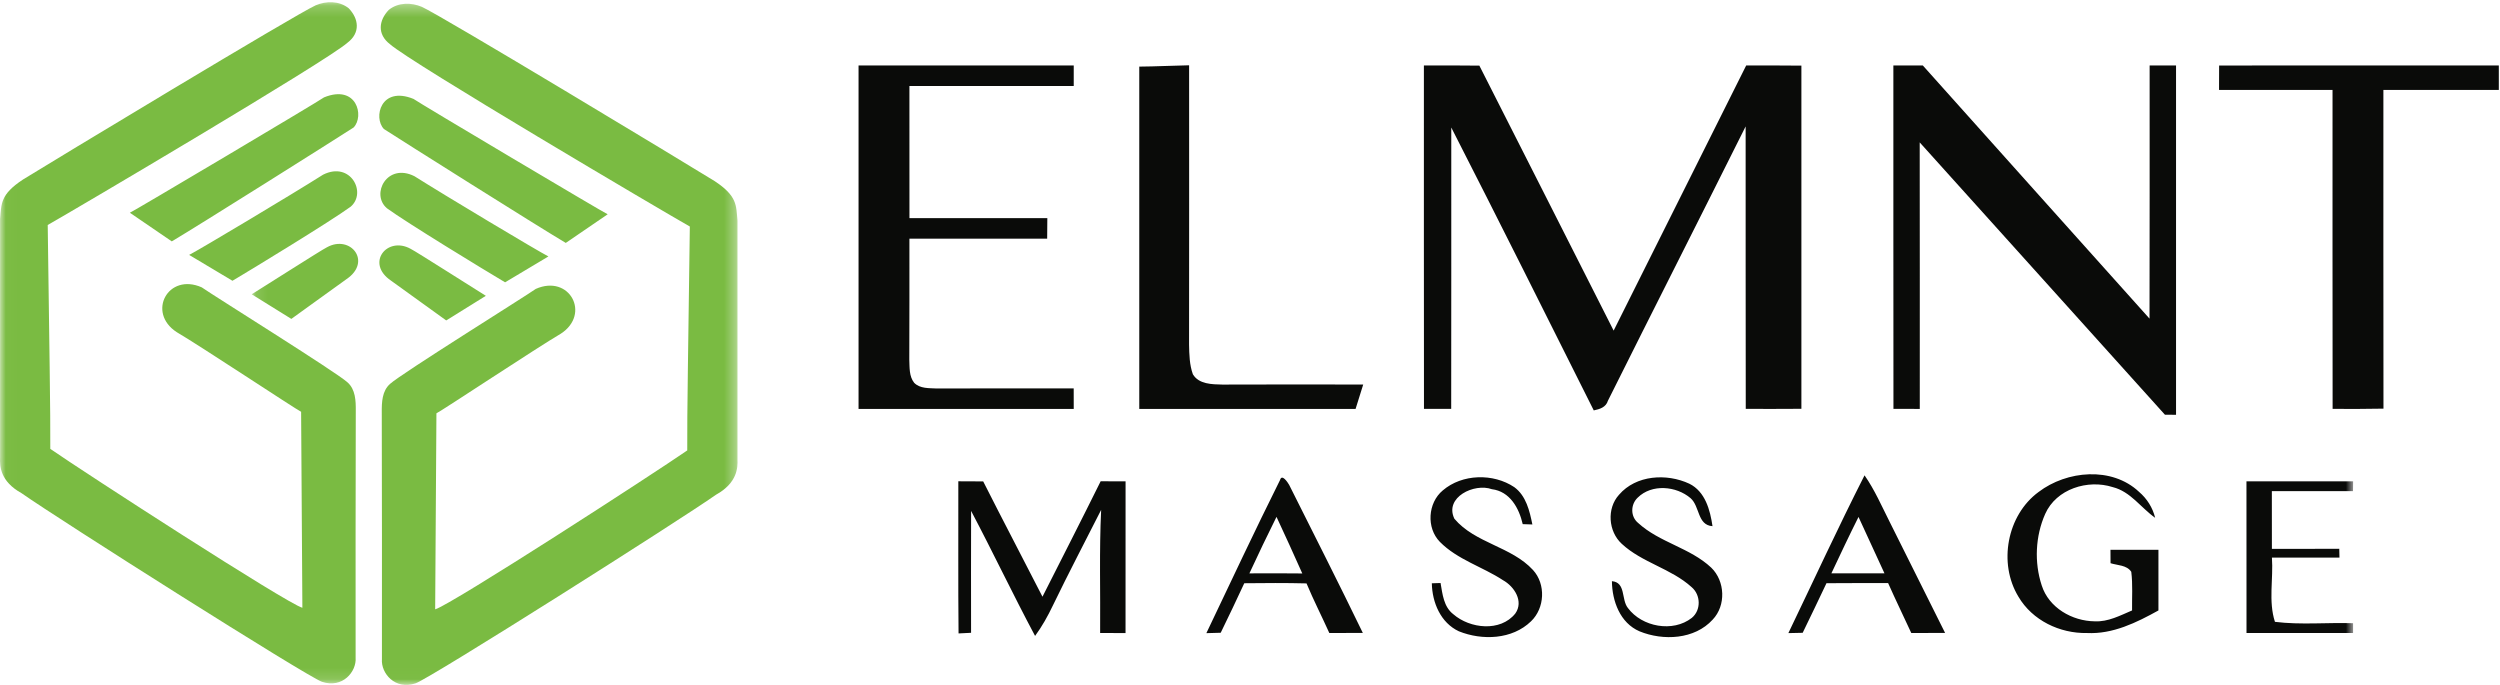
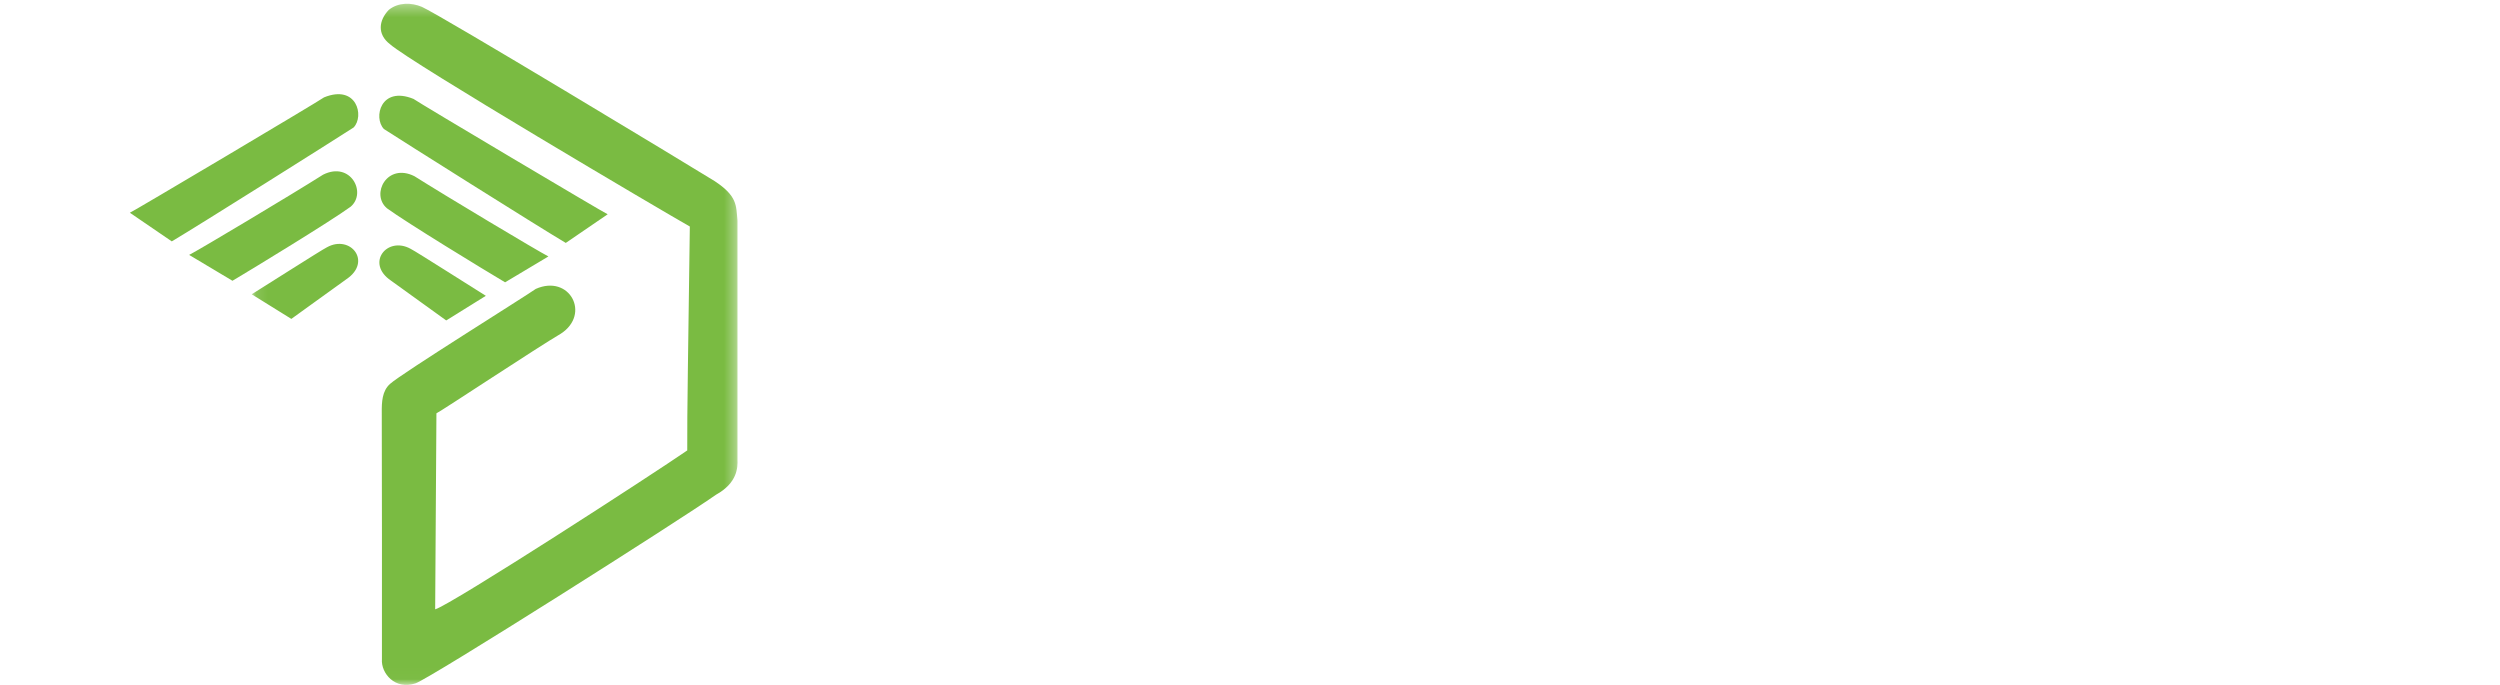
<svg xmlns="http://www.w3.org/2000/svg" xmlns:xlink="http://www.w3.org/1999/xlink" width="219" height="60" viewBox="0 0 219 60">
  <defs>
-     <polygon id="elmnt-logo-dark-a" points=".021 .193 206.133 .193 206.133 59.865 .021 59.865" />
    <polygon id="elmnt-logo-dark-c" points=".115 .329 42.675 .329 42.675 59.979 .115 59.979" />
  </defs>
  <g fill="none" fill-rule="evenodd">
-     <path fill="#0A0B09" d="M75.209 5.736C81.491 5.736 87.777 5.736 94.059 5.736 94.059 6.336 94.059 6.936 94.059 7.536 89.261 7.536 84.463 7.536 79.665 7.536 79.665 11.393 79.661 15.25 79.668 19.107 83.692 19.107 87.719 19.104 91.746 19.111 91.742 19.711 91.739 20.307 91.732 20.907 87.708 20.911 83.688 20.907 79.665 20.907 79.665 24.442 79.668 27.977 79.654 31.508 79.685 32.191 79.63 32.962 80.079 33.531 80.593 34.059 81.395 33.994 82.067 34.032 86.063 34.015 90.059 34.025 94.056 34.021 94.059 34.621 94.056 35.218 94.059 35.821 87.777 35.821 81.491 35.821 75.209 35.821 75.209 25.793 75.209 15.764 75.209 5.736M99.8 5.835C101.256 5.825 102.709 5.746 104.166 5.719 104.169 13.875 104.173 22.032 104.162 30.185 104.18 31.059 104.197 31.954 104.495 32.784 105.016 33.665 106.178 33.668 107.079 33.689 111.192 33.679 115.304 33.672 119.417 33.685 119.194 34.399 118.968 35.108 118.749 35.821 112.432 35.821 106.116 35.821 99.8 35.821 99.8 25.824 99.8 15.829 99.8 5.835M124.733 5.736C126.354 5.732 127.971 5.729 129.592 5.749 133.51 13.488 137.448 21.216 141.355 28.961 145.228 21.223 149.093 13.477 152.966 5.736 154.577 5.736 156.191 5.729 157.802 5.749 157.805 15.768 157.809 25.789 157.802 35.811 156.178 35.825 154.553 35.821 152.928 35.818 152.908 27.569 152.928 19.32 152.918 11.074 148.915 19.093 144.854 27.082 140.854 35.105 140.68 35.681 140.138 35.842 139.614 35.952 135.474 27.682 131.34 19.405 127.132 11.17 127.125 19.385 127.142 27.6 127.125 35.815 126.33 35.818 125.535 35.818 124.74 35.815 124.726 25.789 124.736 15.764 124.733 5.736M165.859 5.736C166.72 5.736 167.58 5.736 168.44 5.736 175.065 13.124 181.666 20.53 188.298 27.912 188.321 20.52 188.301 13.128 188.308 5.736 189.075 5.736 189.847 5.736 190.621 5.736 190.621 15.936 190.621 26.136 190.621 36.336 190.378 36.332 189.891 36.329 189.648 36.329 182.475 28.388 175.339 20.413 168.166 12.473 168.183 20.256 168.169 28.039 168.173 35.821 167.402 35.821 166.634 35.818 165.866 35.815 165.853 25.786 165.863 15.761 165.859 5.736M194.395 5.739C202.562 5.729 210.729 5.736 218.896 5.736 218.892 6.449 218.892 7.165 218.896 7.879 215.527 7.879 212.154 7.879 208.785 7.879 208.789 17.184 208.775 26.492 208.792 35.797 207.308 35.828 205.821 35.825 204.337 35.818 204.32 26.506 204.334 17.194 204.33 7.879 201.016 7.875 197.702 7.879 194.388 7.879 194.388 7.165 194.391 6.452 194.395 5.739M178.581 43.097C181.056 41.215 185.001 40.851 187.376 43.083 188.071 43.676 188.575 44.468 188.791 45.36 187.544 44.479 186.632 43.059 185.079 42.672 182.893 41.969 180.127 42.829 179.157 45.024 178.297 46.964 178.191 49.268 178.855 51.284 179.476 53.239 181.522 54.408 183.499 54.428 184.668 54.487 185.727 53.917 186.769 53.475 186.755 52.347 186.838 51.212 186.7 50.091 186.303 49.491 185.497 49.532 184.884 49.337 184.884 49.045 184.881 48.459 184.877 48.164 186.279 48.164 187.677 48.164 189.079 48.164 189.079 49.937 189.079 51.706 189.079 53.475 187.153 54.541 185.079 55.567 182.814 55.453 180.439 55.498 178.033 54.349 176.813 52.268 175.034 49.347 175.805 45.133 178.581 43.097M109.447 50.228C110.993 50.218 112.535 50.218 114.081 50.235 113.347 48.572 112.587 46.927 111.822 45.277 111.003 46.916 110.218 48.569 109.447 50.228zM112.131 42.051C112.295 41.475 112.802 42.257 112.929 42.473 115.092 46.789 117.278 51.096 119.383 55.443 118.403 55.45 117.426 55.45 116.449 55.453 115.794 54 115.068 52.58 114.451 51.106 112.635 51.058 110.815 51.072 108.998 51.092 108.33 52.549 107.631 53.989 106.935 55.429 106.514 55.443 106.095 55.453 105.677 55.464 107.812 50.986 109.917 46.491 112.131 42.051zM126.385 42.963C128.088 41.503 130.813 41.444 132.653 42.675 133.691 43.436 133.993 44.753 134.236 45.943 134.024 45.936 133.602 45.922 133.39 45.915 133.068 44.506 132.266 43.049 130.686 42.853 129.154 42.298 126.505 43.56 127.402 45.439 129.219 47.595 132.396 47.869 134.291 49.933 135.429 51.175 135.326 53.276 134.116 54.428 132.471 56.029 129.839 56.122 127.8 55.303 126.2 54.559 125.459 52.779 125.428 51.096 125.617 51.089 126.001 51.079 126.193 51.072 126.364 52.045 126.463 53.156 127.313 53.808 128.767 55.073 131.433 55.375 132.739 53.746 133.5 52.676 132.65 51.373 131.663 50.825 129.86 49.642 127.673 49.028 126.131 47.465 124.935 46.241 125.075 44.053 126.385 42.963M141.824 43.344C143.319 41.602 146.005 41.448 147.986 42.373 149.378 43.059 149.81 44.681 150.015 46.093 148.682 46.004 148.915 44.362 148.096 43.642 146.838 42.565 144.693 42.373 143.462 43.594 142.828 44.191 142.815 45.257 143.507 45.816 145.375 47.527 148.055 47.986 149.906 49.728 151.122 50.904 151.211 53.043 150.032 54.277 148.449 56.023 145.694 56.153 143.62 55.303 141.917 54.569 141.221 52.652 141.204 50.911 142.445 51.02 142.002 52.512 142.606 53.263 143.839 54.919 146.544 55.426 148.202 54.127 149.028 53.448 148.991 52.111 148.185 51.432 146.389 49.8 143.846 49.292 142.064 47.636 140.885 46.553 140.738 44.54 141.824 43.344M160.431 50.221C161.98 50.221 163.529 50.221 165.078 50.221 164.327 48.572 163.56 46.933 162.806 45.284 161.987 46.916 161.209 48.569 160.431 50.221zM156.661 55.46C158.878 50.849 161.017 46.2 163.334 41.64 164.225 42.915 164.842 44.348 165.541 45.73 167.158 48.967 168.779 52.203 170.39 55.443 169.403 55.45 168.416 55.45 167.429 55.453 166.757 53.993 166.051 52.546 165.4 51.079 163.597 51.079 161.798 51.072 159.999 51.089 159.31 52.539 158.621 53.989 157.915 55.433 157.494 55.44 157.075 55.45 156.661 55.46zM83.949 42.161C84.675 42.164 85.402 42.168 86.128 42.171 87.835 45.552 89.597 48.901 91.321 52.272 93.024 48.905 94.741 45.545 96.417 42.161 97.143 42.164 97.87 42.164 98.6 42.164 98.6 46.597 98.603 51.027 98.597 55.457 97.856 55.453 97.113 55.45 96.372 55.45 96.403 51.853 96.287 48.253 96.461 44.664 95.049 47.448 93.6 50.215 92.239 53.026 91.794 53.962 91.286 54.871 90.673 55.707 88.743 52.09 86.985 48.384 85.069 44.756 85.056 48.315 85.062 51.874 85.066 55.433 84.792 55.447 84.243 55.474 83.969 55.488 83.925 51.048 83.959 46.604 83.949 42.161" />
    <mask id="elmnt-logo-dark-b" fill="#fff">
      <use xlink:href="#elmnt-logo-dark-a" />
    </mask>
    <path fill="#0A0B09" d="M196.79,42.164 C199.906,42.164 203.017,42.164 206.133,42.164 C206.129,42.38 206.126,42.809 206.123,43.025 C203.751,43.018 201.383,43.018 199.014,43.025 C199.018,44.708 199.018,46.392 199.018,48.079 C200.985,48.079 202.952,48.085 204.92,48.072 C204.923,48.264 204.933,48.651 204.937,48.847 C202.963,48.853 200.992,48.85 199.021,48.847 C199.155,50.712 198.699,52.673 199.285,54.473 C201.551,54.754 203.85,54.521 206.129,54.593 C206.129,54.809 206.129,55.234 206.129,55.45 C203.017,55.453 199.906,55.443 196.794,55.453 C196.787,51.024 196.79,46.594 196.79,42.164" mask="url(#elmnt-logo-dark-b)" />
-     <path fill="#7ABB42" d="M27.656,0.464 C28.552,0.083 29.703,0.046 30.554,0.731 C31.421,1.64 31.598,2.864 30.436,3.745 C28.722,5.294 6.418,18.446 4.18,19.708 C4.314,29.951 4.428,36.249 4.406,39.322 C7.395,41.39 25.086,52.841 26.488,53.242 L26.378,36.072 C25.857,35.815 17.495,30.271 15.479,29.095 C12.834,27.379 14.719,23.864 17.673,25.172 C18.598,25.831 29.463,32.599 30.436,33.49 C31.145,34.111 31.173,35.115 31.166,35.986 C31.142,43.193 31.152,50.403 31.152,57.61 C31.245,58.831 30.013,60.336 28.201,59.724 C26.848,59.244 5.062,45.439 1.888,43.203 C0.005,42.164 -0.025,40.813 0.005,40.097 C0.012,33.127 0.012,26.156 0.005,19.186 C0.134,17.854 2.63951729e-15,17.05 2.023,15.72 C4.389,14.254 25.98,1.212 27.656,0.464" mask="url(#elmnt-logo-dark-b)" />
    <path fill="#7ABB42" d="M28.388 8.529C31.256 7.364 31.935 10.171 30.977 11.167 29.569 12.083 17.44 19.729 15.048 21.145 11.377 18.636 15.048 21.145 11.377 18.636 11.648 18.536 27.823 8.934 28.388 8.529M28.304 15.301C30.704 14.096 32.155 16.879 30.718 18.107 29.003 19.359 22.205 23.504 20.363 24.596 16.569 22.33 20.363 24.596 16.569 22.33 17.549 21.826 25.61 17.005 28.304 15.301" />
    <g transform="translate(21.934)">
      <mask id="elmnt-logo-dark-d" fill="#fff">
        <use xlink:href="#elmnt-logo-dark-c" />
      </mask>
      <path fill="#7ABB42" d="M6.706 21.662C8.764 20.521 10.692 22.921 8.415 24.455 2.461 28.748 8.802 24.175 3.587 27.936.115 25.779 3.587 27.936.115 25.779.612 25.484 6.267 21.868 6.706 21.662M15.019.599C14.124.219 12.972.181 12.122.866 11.255 1.775 11.077 2.999 12.24 3.88 13.953 5.429 36.257 18.581 38.495 19.843 38.362 30.086 38.247 36.384 38.269 39.457 35.28 41.525 17.589 52.976 16.187 53.377L16.297 36.207C16.818 35.95 25.181 30.406 27.196 29.23 29.842 27.514 27.957 23.999 25.002 25.307 24.077 25.966 13.213 32.734 12.239 33.625 11.53 34.246 11.502 35.25 11.509 36.121 11.533 43.328 11.523 50.538 11.523 57.745 11.43 58.966 12.663 60.471 14.474 59.859 15.828 59.379 37.614 45.574 40.787 43.339 42.67 42.299 42.701 40.948 42.67 40.232 42.663 33.262 42.663 26.291 42.67 19.321 42.542 17.989 42.676 17.185 40.652 15.855 38.286 14.389 16.695 1.347 15.019.599" mask="url(#elmnt-logo-dark-d)" />
    </g>
    <path fill="#7ABB42" d="M36.221 8.664C33.354 7.499 32.674 10.307 33.632 11.302 35.041 12.218 47.17 19.864 49.562 21.28 53.232 18.771 49.562 21.28 53.232 18.771 52.962 18.671 36.787 9.069 36.221 8.664M36.305 15.436C33.906 14.231 32.455 17.014 33.892 18.242 35.607 19.495 42.405 23.639 44.246 24.731 48.04 22.465 44.246 24.731 48.04 22.465 47.06 21.961 38.999 17.14 36.305 15.436M35.97 21.797C33.911 20.656 31.984 23.056 34.261 24.59 40.214 28.883 33.873 24.31 39.088 28.071 42.56 25.914 39.088 28.071 42.56 25.914 42.063 25.619 36.408 22.003 35.97 21.797" />
  </g>
</svg>